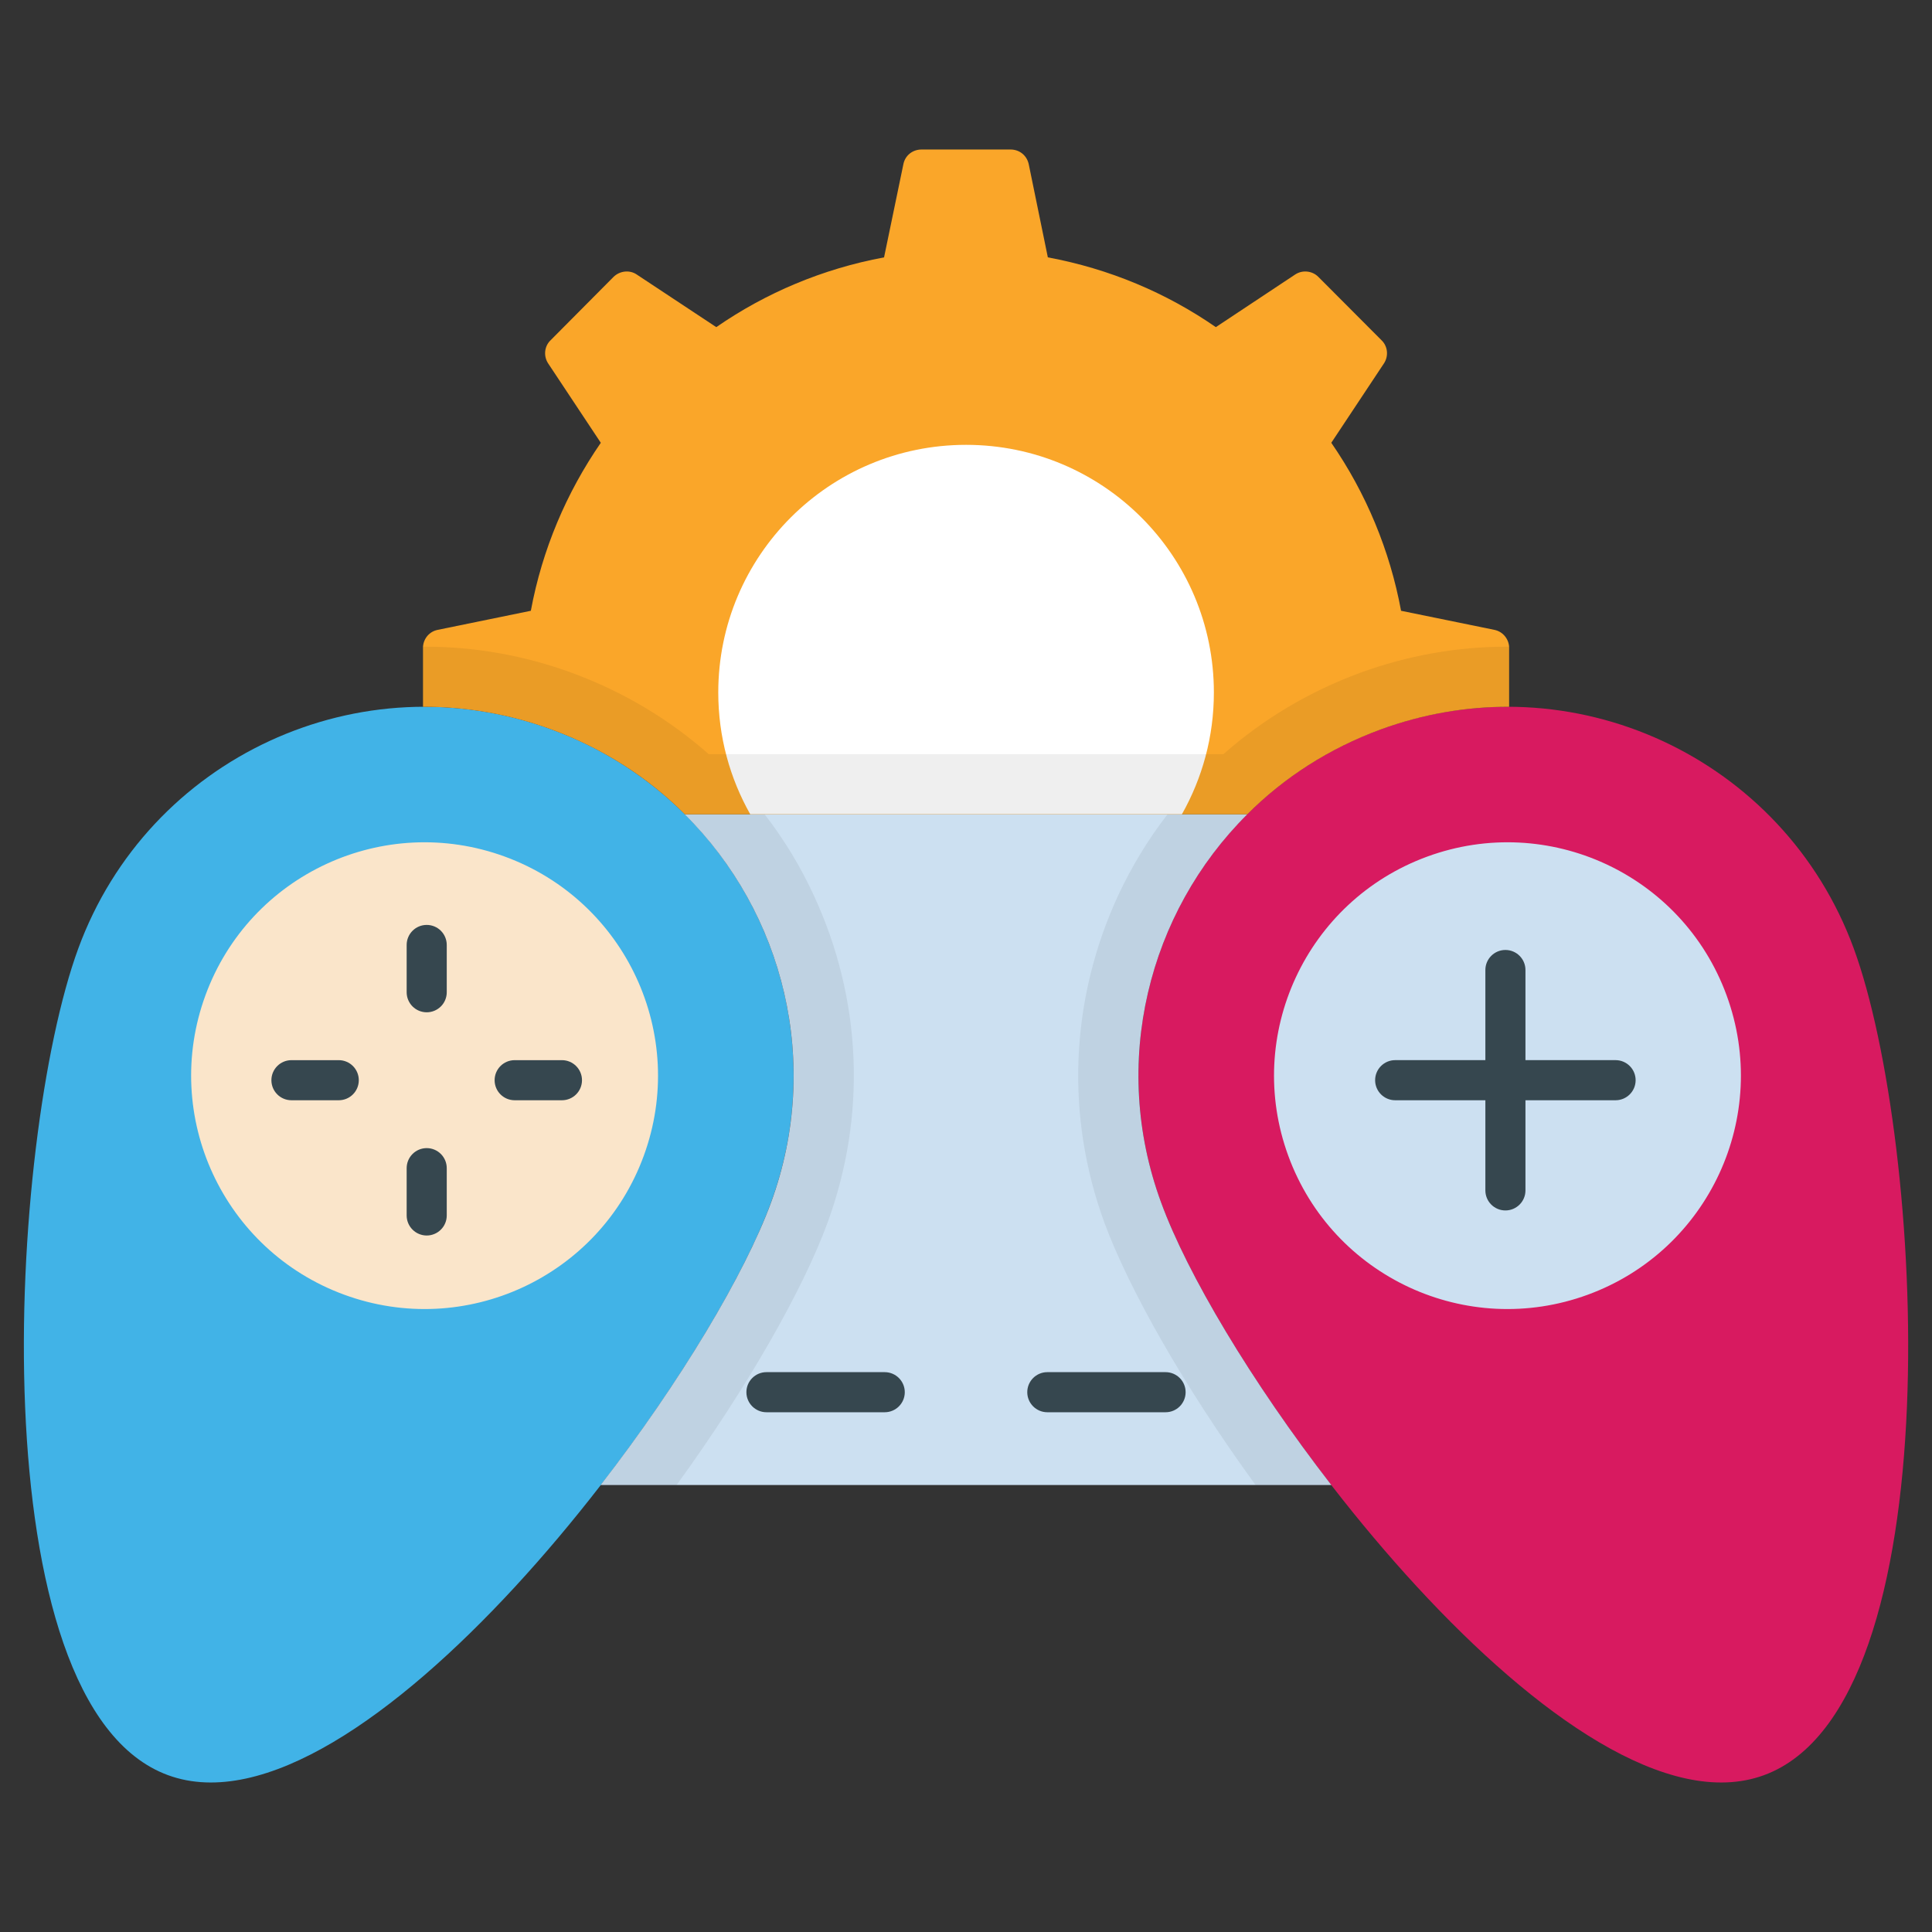
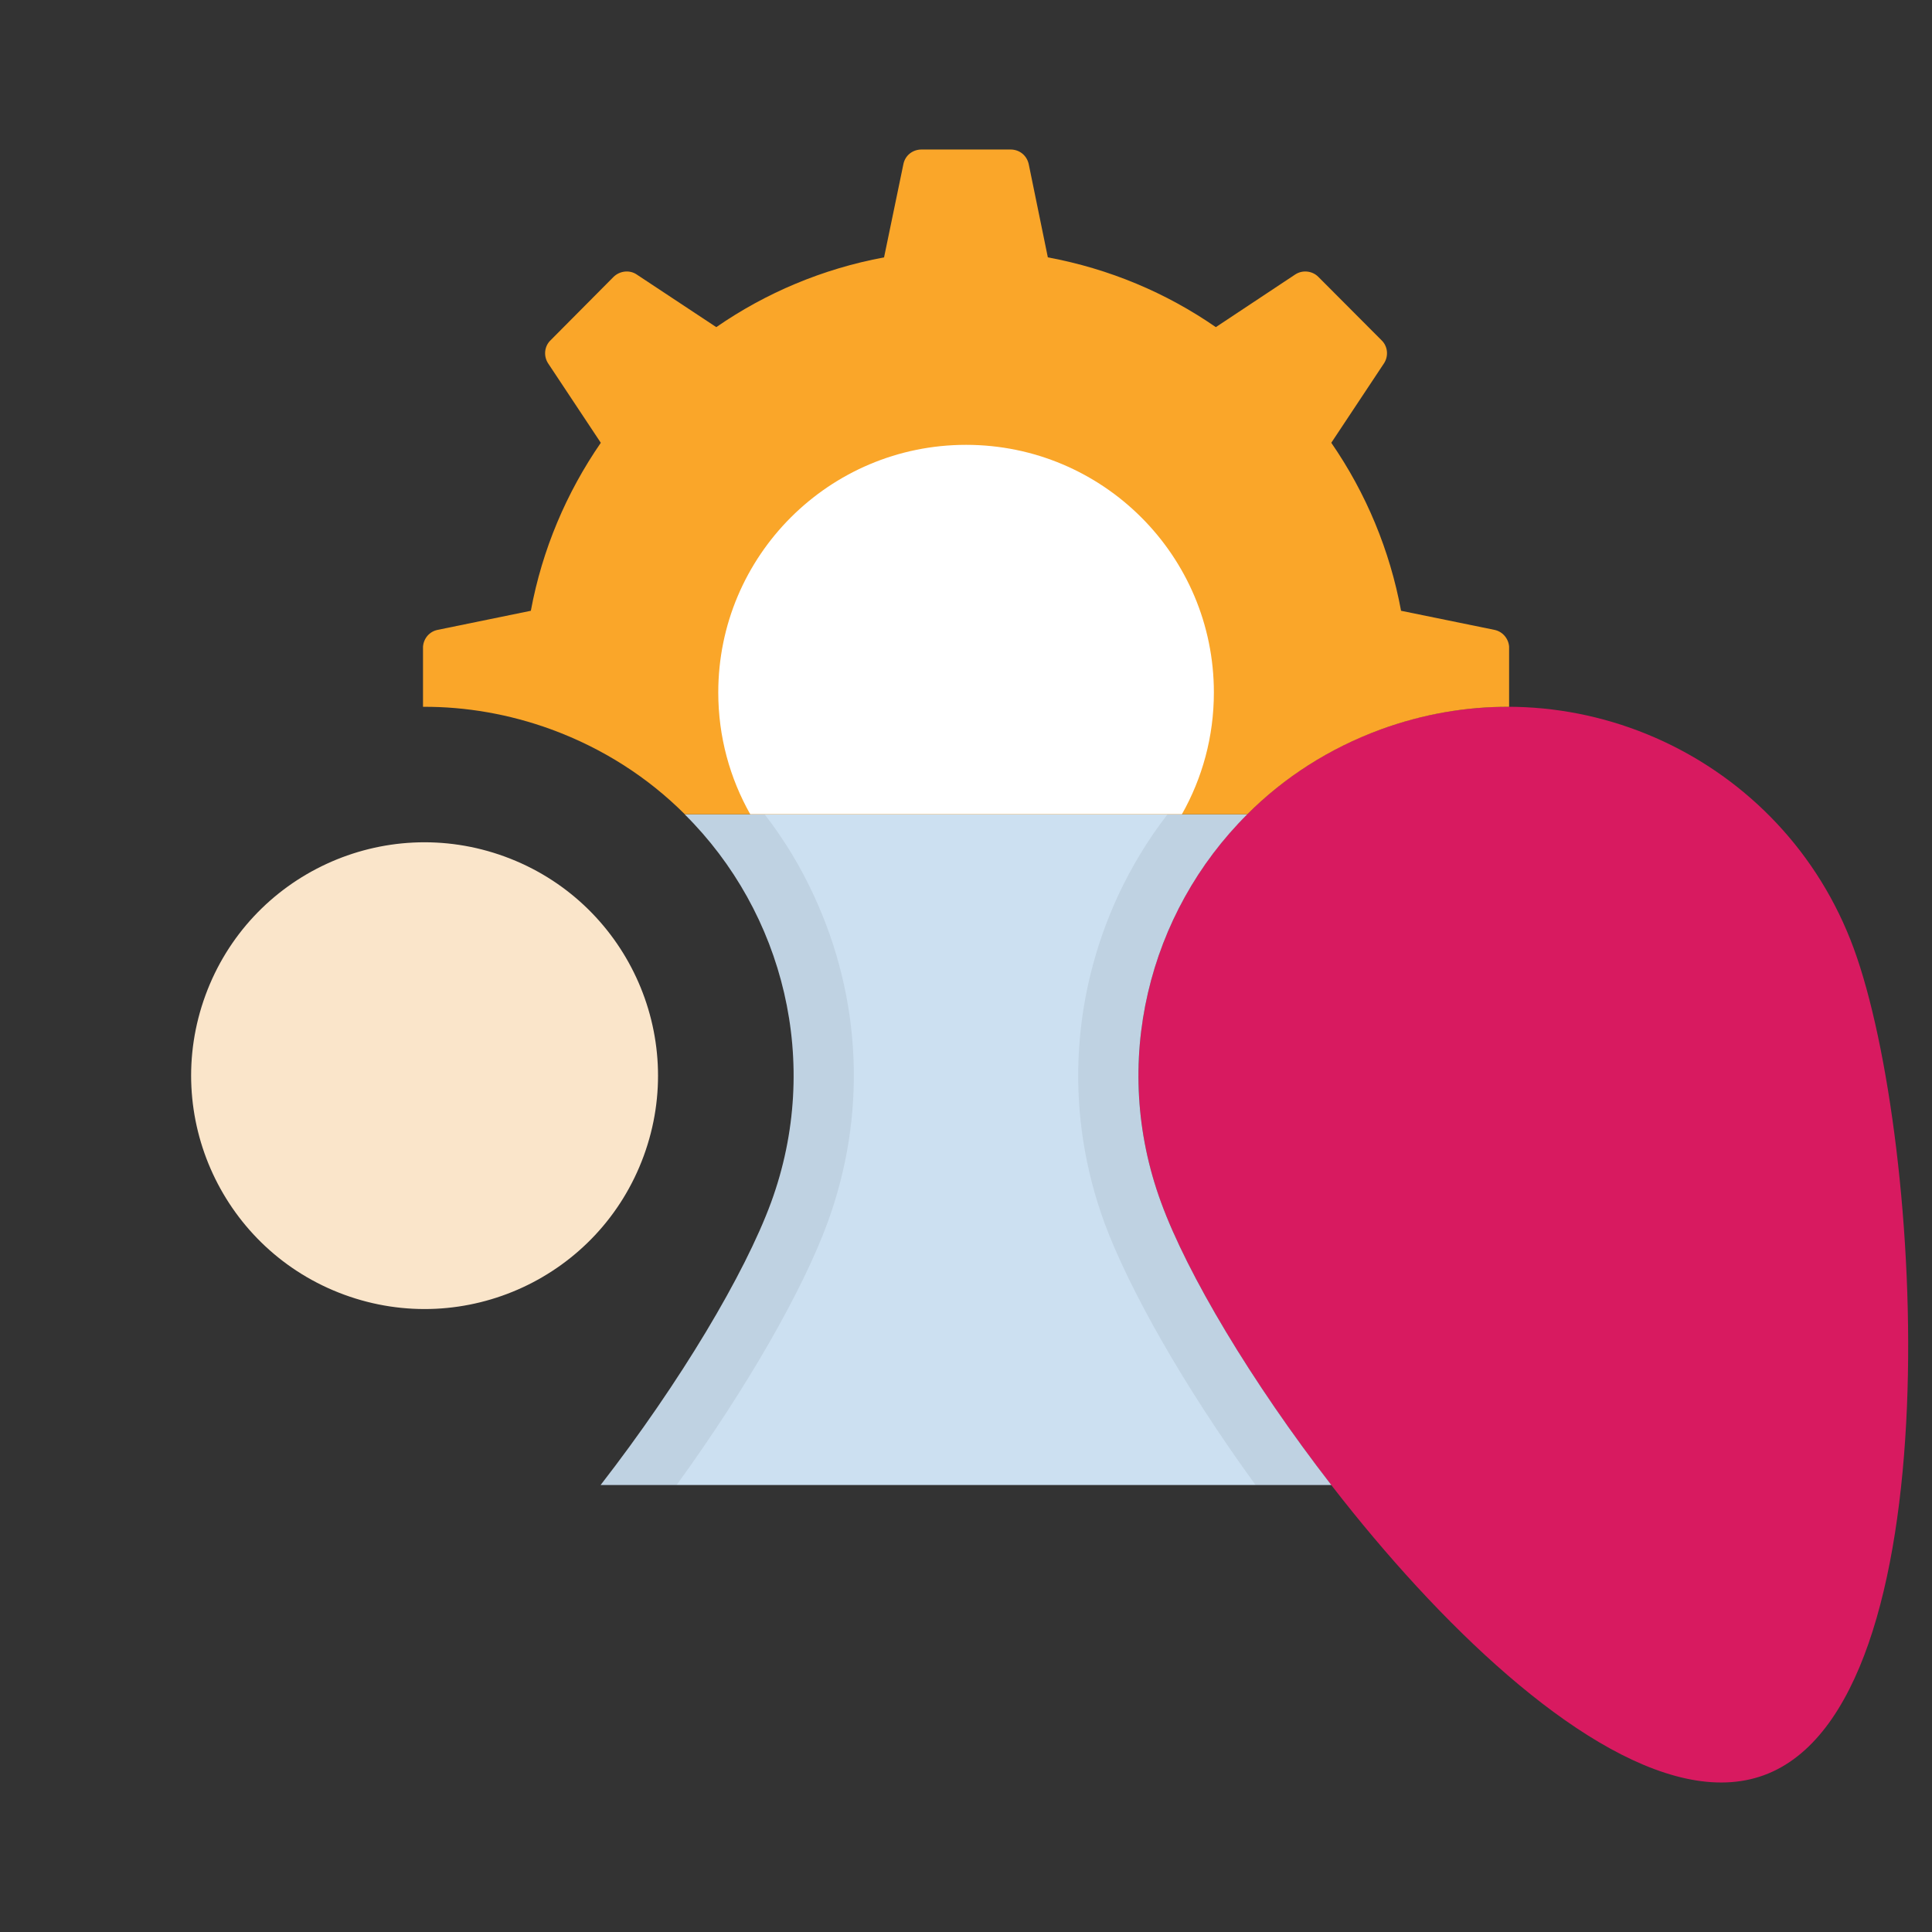
<svg xmlns="http://www.w3.org/2000/svg" width="80" height="80" viewBox="0 0 80 80" fill="none">
  <rect x="0" y="0" width="80" height="80" fill="#333333" stroke="none" />
  <g clip-path="url(#clip0_159_272)">
-     <path d="M31.925 49.795C29.017 57.723 14.876 76.409 6.958 73.506C-0.959 70.602 0.334 47.204 3.241 39.276C6.145 31.358 14.922 27.301 22.839 30.204C30.756 33.108 34.828 41.878 31.925 49.795Z" fill="#41B3E7" />
    <path d="M26.655 47.865C24.816 52.881 19.263 55.448 14.254 53.611C9.245 51.774 6.669 46.226 8.508 41.21C10.345 36.201 15.898 33.634 20.907 35.471C25.916 37.308 28.492 42.856 26.655 47.865Z" fill="#FAE5CA" />
    <path d="M48.078 49.795C50.985 57.723 65.127 76.409 73.044 73.506C80.961 70.602 79.668 47.204 76.761 39.276C73.857 31.358 65.081 27.301 57.163 30.204C49.246 33.108 45.174 41.878 48.078 49.795Z" fill="#D81A60" />
-     <path d="M53.347 47.865C55.186 52.881 60.739 55.448 65.748 53.611C70.757 51.774 73.333 46.226 71.493 41.21C69.656 36.201 64.104 33.634 59.095 35.471C54.086 37.308 51.51 42.856 53.347 47.865Z" fill="#CCE0F1" />
    <path d="M55.127 61.491H24.871C28.183 57.216 30.839 52.751 31.927 49.795C34.043 44.018 32.45 37.784 28.349 33.717H51.649C47.557 37.784 45.955 44.018 48.08 49.795C49.159 52.751 51.816 57.216 55.127 61.491Z" fill="#CCE0F1" />
    <path d="M34.259 50.65C33.263 53.365 30.98 57.407 28.017 61.491H24.871C28.183 57.216 30.839 52.751 31.927 49.795C34.043 44.018 32.45 37.784 28.349 33.717H31.661C32.464 34.754 33.146 35.879 33.695 37.07C35.695 41.378 35.895 46.201 34.259 50.65ZM55.127 61.491H51.99C49.018 57.407 46.744 53.365 45.739 50.65C44.104 46.201 44.312 41.378 46.304 37.07C46.868 35.867 47.549 34.746 48.346 33.717H51.65C47.557 37.784 45.955 44.018 48.08 49.795C49.159 52.751 51.816 57.216 55.127 61.491Z" fill="black" fill-opacity="0.063" />
    <path d="M62.489 26.777V29.267C60.713 29.259 58.92 29.566 57.168 30.206C55.027 30.994 53.167 32.198 51.648 33.717H28.356C26.837 32.198 24.978 30.994 22.836 30.206C21.085 29.566 19.284 29.259 17.516 29.267V26.777C17.541 26.437 17.781 26.146 18.13 26.08L21.981 25.291C22.454 22.743 23.459 20.394 24.878 18.335L22.703 15.056C22.496 14.749 22.537 14.334 22.803 14.085L25.401 11.47C25.658 11.213 26.073 11.163 26.372 11.371L29.66 13.546C31.71 12.126 34.067 11.13 36.607 10.657L37.404 6.814C37.471 6.44 37.786 6.191 38.16 6.191H41.845C42.219 6.191 42.526 6.44 42.601 6.814L43.389 10.657C45.938 11.13 48.295 12.126 50.345 13.546L53.624 11.371C53.931 11.163 54.346 11.213 54.595 11.47L57.202 14.085C57.467 14.334 57.509 14.749 57.301 15.056L55.126 18.335C56.569 20.424 57.553 22.795 58.015 25.291L61.875 26.08C62.215 26.146 62.464 26.437 62.489 26.777Z" fill="#FAA629" />
    <path d="M50.264 28.673C50.264 30.509 49.783 32.224 48.941 33.715H31.065C30.223 32.224 29.742 30.509 29.742 28.673C29.742 23.013 34.336 18.42 40.003 18.42C45.671 18.42 50.264 23.013 50.264 28.673Z" fill="white" />
-     <path d="M62.489 26.777V29.268C60.713 29.259 58.92 29.566 57.168 30.206C55.027 30.994 53.167 32.198 51.648 33.717H28.356C26.837 32.198 24.978 30.994 22.836 30.206C21.085 29.567 19.284 29.259 17.516 29.268V26.777H17.574C19.666 26.777 21.724 27.142 23.691 27.865C25.808 28.645 27.709 29.782 29.344 31.227H50.661C52.296 29.782 54.197 28.645 56.305 27.865C58.281 27.142 60.339 26.777 62.423 26.777H62.489Z" fill="black" fill-opacity="0.063" />
-     <path d="M17.669 41.917C17.56 41.917 17.452 41.895 17.351 41.854C17.251 41.812 17.159 41.751 17.082 41.674C17.005 41.597 16.944 41.505 16.902 41.404C16.86 41.304 16.839 41.196 16.839 41.087V39.129C16.839 38.67 17.21 38.299 17.669 38.299C18.128 38.299 18.499 38.67 18.499 39.129V41.087C18.499 41.307 18.412 41.518 18.256 41.674C18.1 41.829 17.889 41.917 17.669 41.917ZM17.669 51.16C17.56 51.16 17.452 51.138 17.351 51.096C17.251 51.055 17.159 50.993 17.082 50.916C17.005 50.839 16.944 50.748 16.902 50.647C16.86 50.546 16.839 50.438 16.839 50.329V48.372C16.839 47.913 17.21 47.541 17.669 47.541C18.128 47.541 18.499 47.913 18.499 48.372V50.329C18.499 50.438 18.478 50.546 18.436 50.647C18.394 50.748 18.333 50.839 18.256 50.916C18.179 50.993 18.087 51.055 17.987 51.096C17.886 51.138 17.778 51.16 17.669 51.16ZM23.269 45.559H21.311C20.852 45.559 20.481 45.188 20.481 44.729C20.481 44.271 20.852 43.899 21.311 43.899H23.269C23.727 43.899 24.099 44.271 24.099 44.729C24.099 45.188 23.728 45.559 23.269 45.559ZM14.027 45.559H12.068C11.61 45.559 11.238 45.188 11.238 44.729C11.238 44.271 11.61 43.899 12.068 43.899H14.027C14.486 43.899 14.857 44.271 14.857 44.729C14.857 45.188 14.486 45.559 14.027 45.559ZM36.634 58.478H31.737C31.279 58.478 30.907 58.106 30.907 57.648C30.907 57.19 31.278 56.818 31.737 56.818H36.634C37.093 56.818 37.465 57.19 37.465 57.648C37.465 58.106 37.093 58.478 36.634 58.478ZM48.264 58.478H43.367C42.909 58.478 42.537 58.106 42.537 57.648C42.537 57.19 42.908 56.818 43.367 56.818H48.264C48.723 56.818 49.094 57.19 49.094 57.648C49.094 58.106 48.723 58.478 48.264 58.478ZM62.336 50.122C62.227 50.122 62.119 50.101 62.018 50.059C61.917 50.017 61.826 49.956 61.749 49.879C61.672 49.802 61.611 49.711 61.569 49.61C61.527 49.509 61.506 49.401 61.506 49.292V40.166C61.506 39.708 61.877 39.336 62.336 39.336C62.795 39.336 63.166 39.708 63.166 40.166V49.292C63.166 49.401 63.145 49.509 63.103 49.61C63.061 49.711 63 49.802 62.923 49.879C62.846 49.956 62.754 50.017 62.654 50.059C62.553 50.101 62.445 50.122 62.336 50.122Z" fill="#36474F" />
-     <path d="M66.897 45.559H57.772C57.313 45.559 56.941 45.187 56.941 44.729C56.941 44.27 57.313 43.898 57.772 43.898H66.897C67.356 43.898 67.728 44.27 67.728 44.729C67.728 45.187 67.356 45.559 66.897 45.559Z" fill="#36474F" />
  </g>
  <defs>
    <clipPath id="clip0_159_272">
      <rect width="80" height="80" fill="white" />
    </clipPath>
  </defs>
</svg>